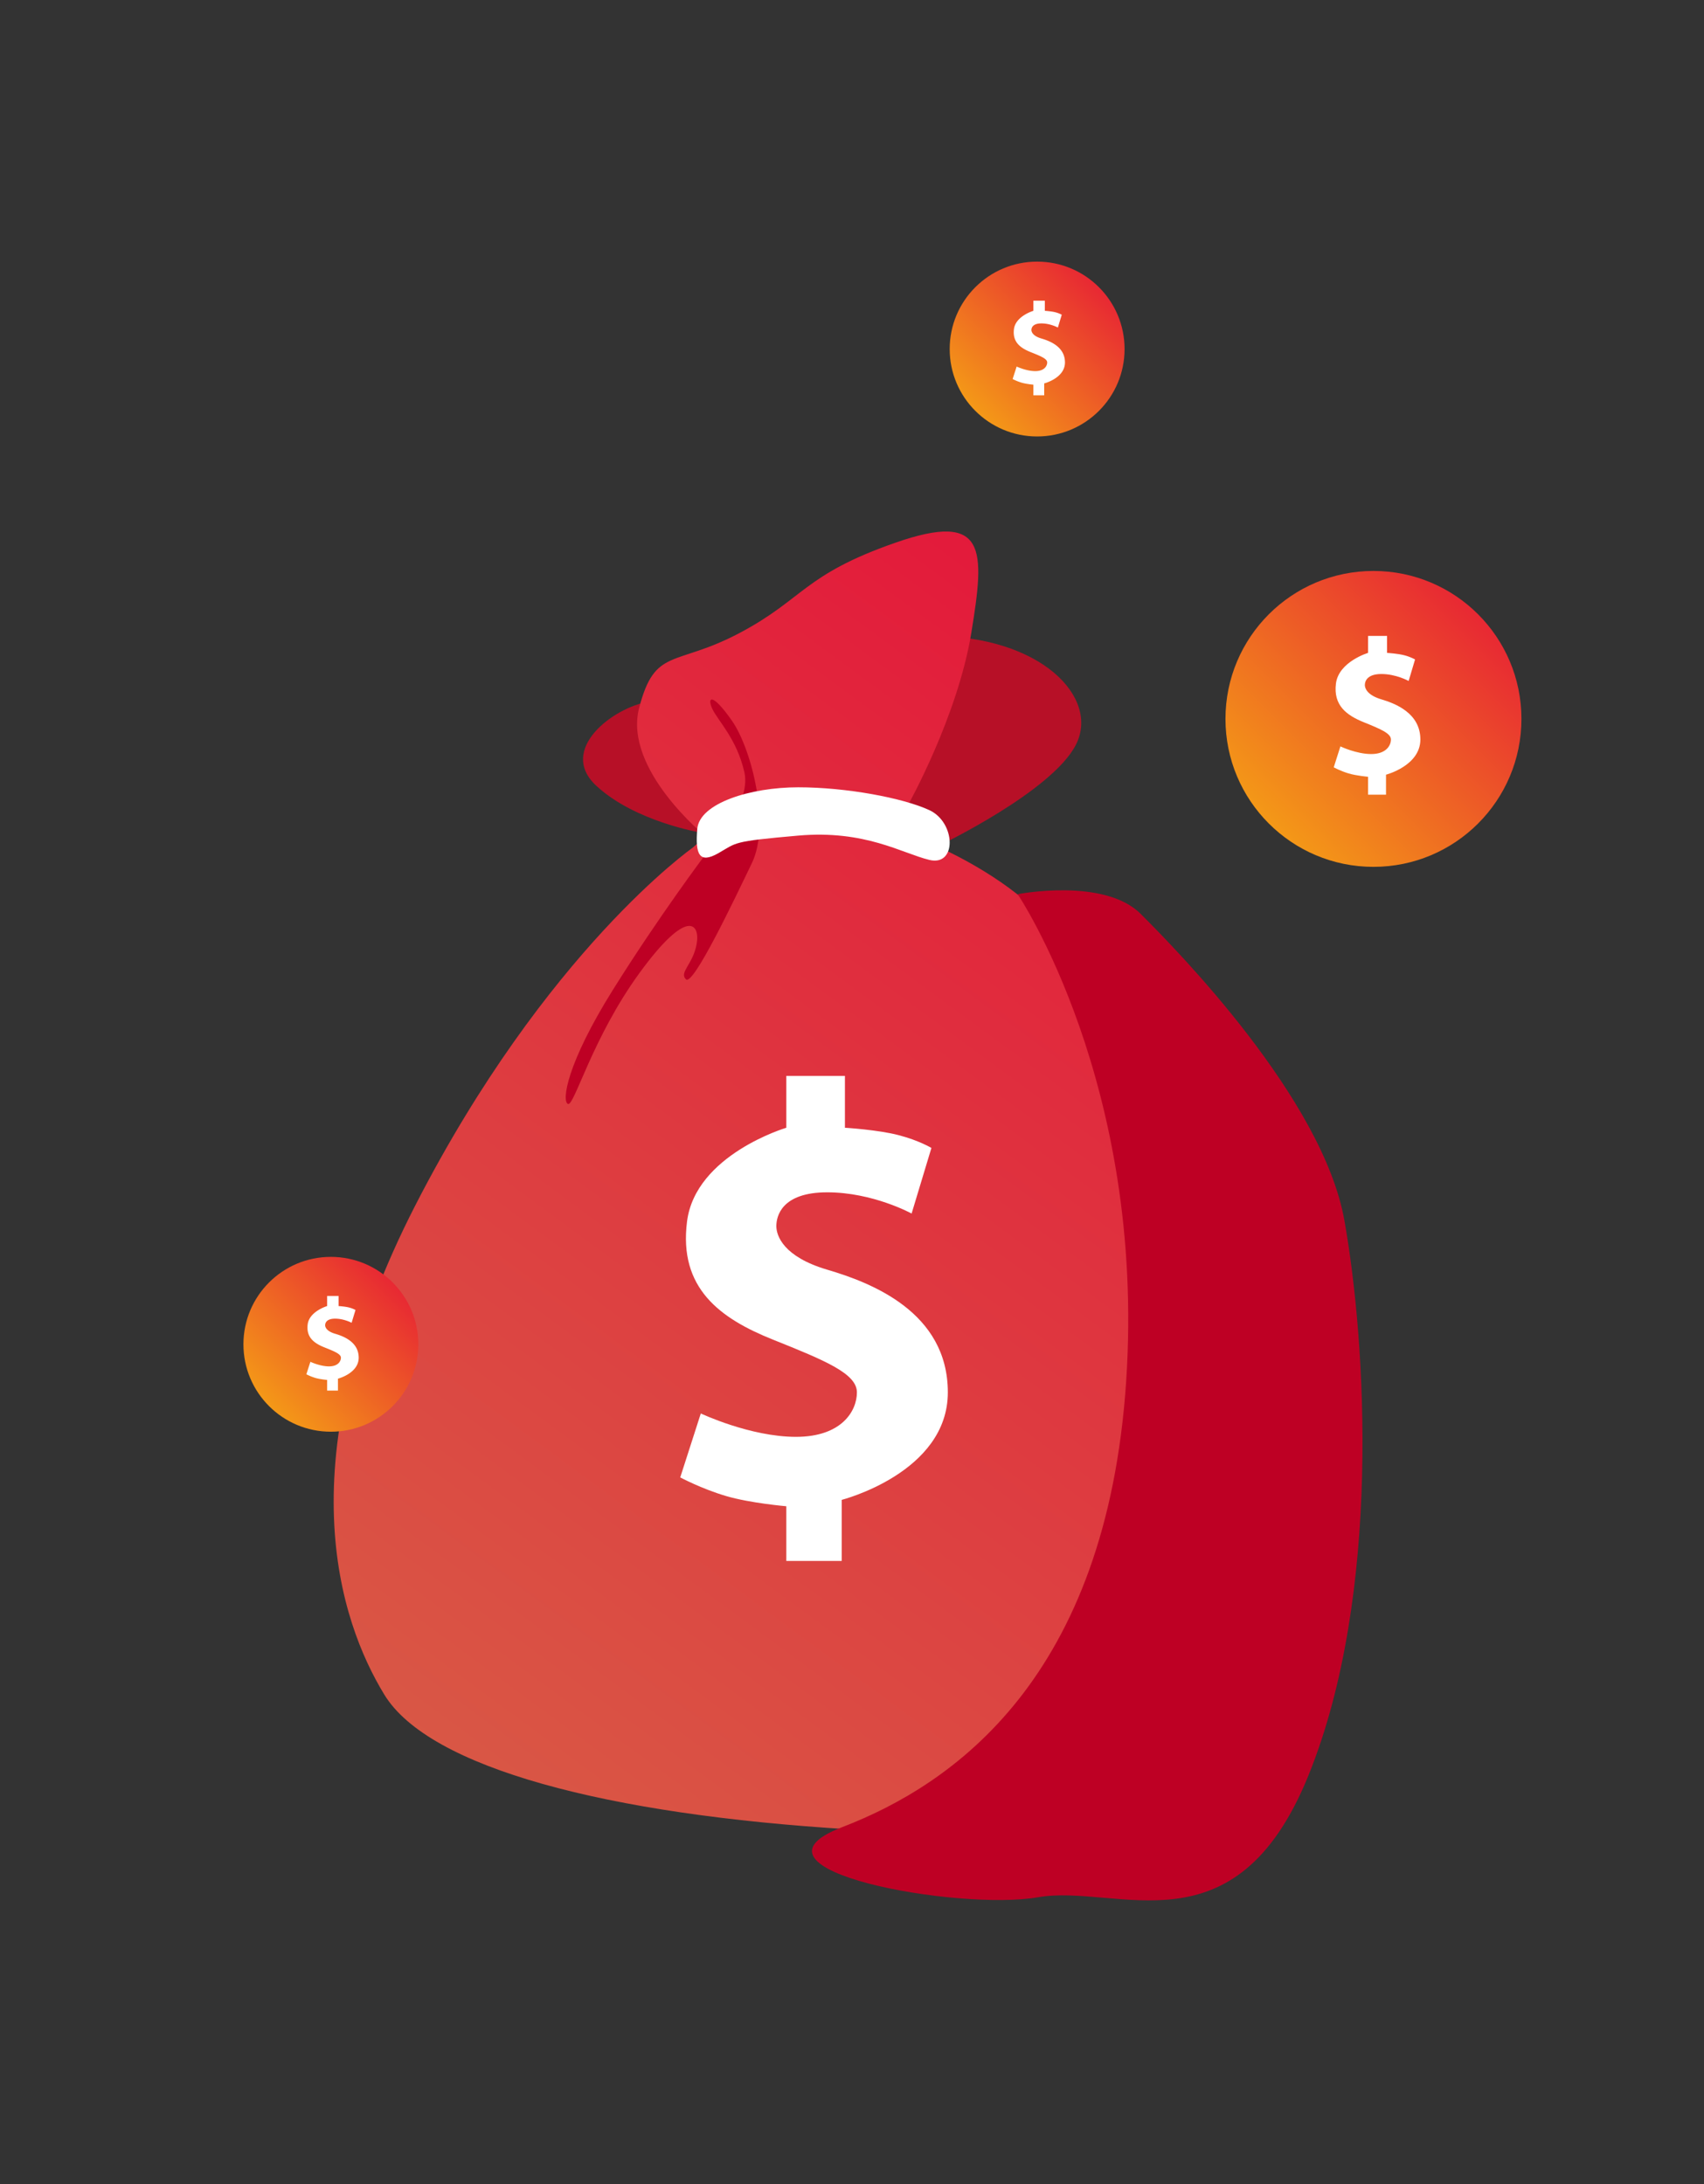
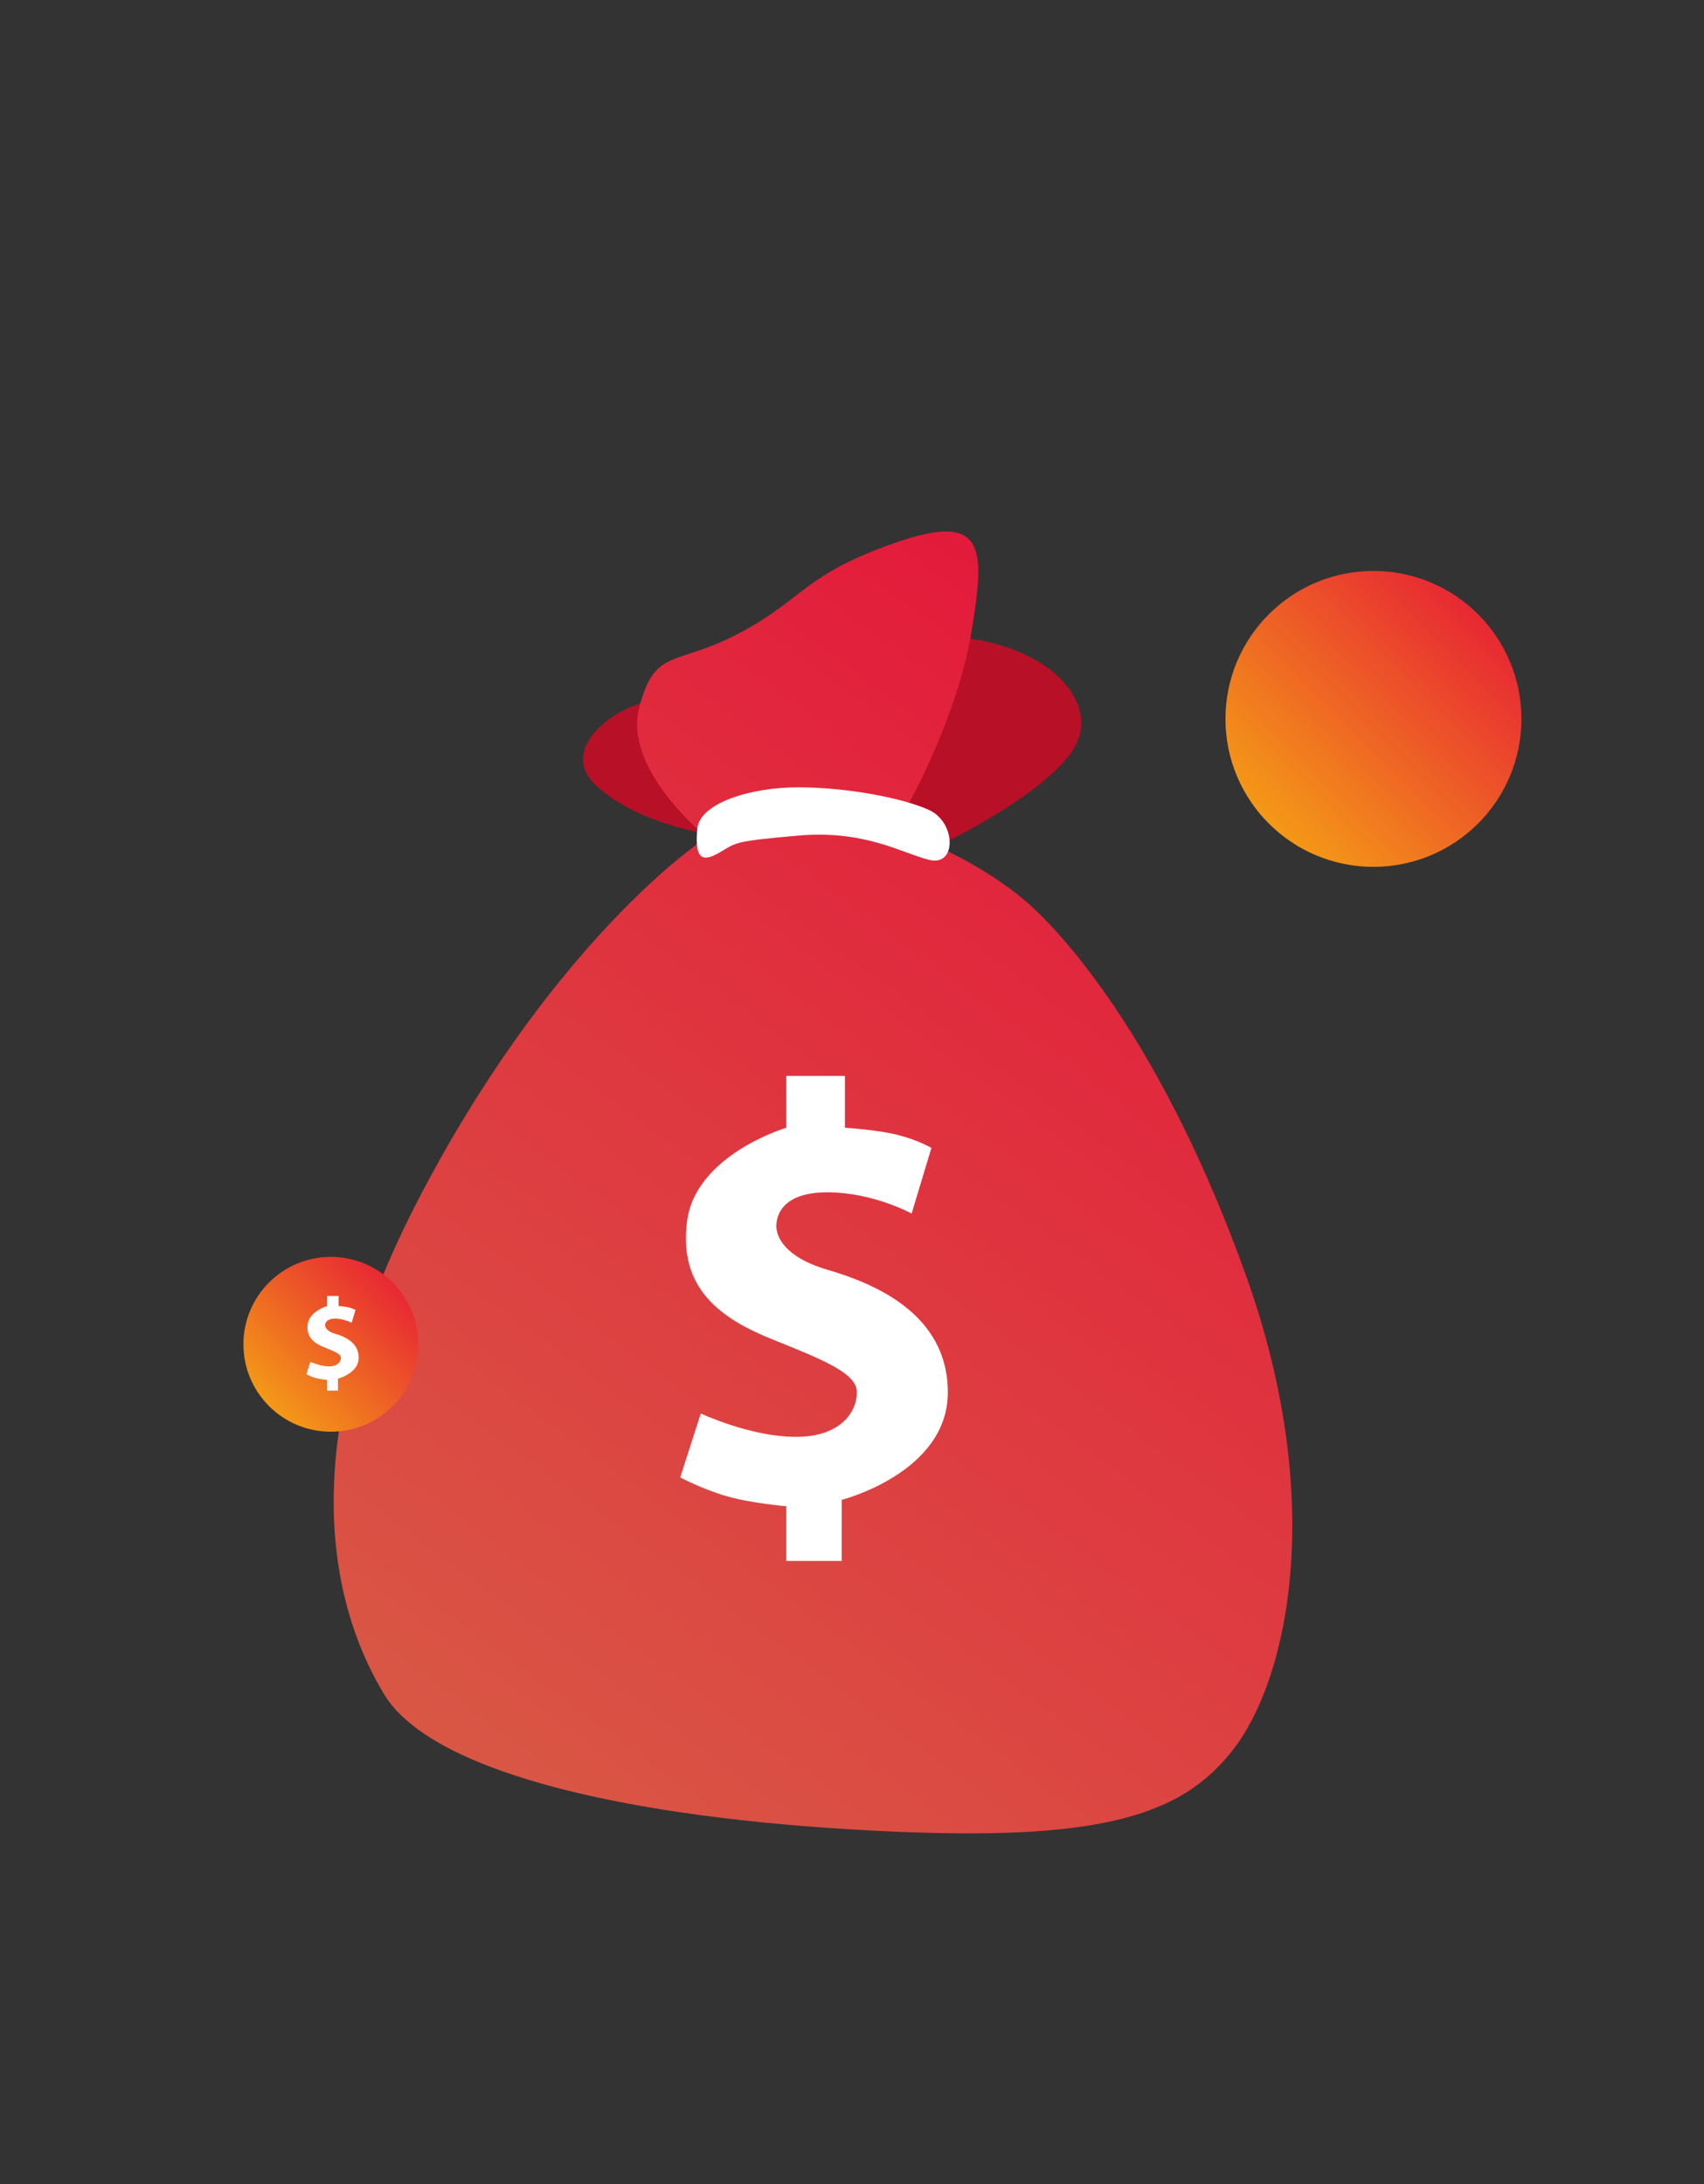
<svg xmlns="http://www.w3.org/2000/svg" xmlns:xlink="http://www.w3.org/1999/xlink" width="280" height="359">
  <rect width="100%" height="100%" fill="#333333" stroke="none" />
  <defs>
    <linearGradient id="img-3_svg__b" x1="157.977" x2=".463" y1=".151" y2="214.123" gradientUnits="userSpaceOnUse">
      <stop offset="0" stop-color="#E51139" />
      <stop offset="1" stop-color="#D85D46" />
    </linearGradient>
    <linearGradient id="img-3_svg__d" x1="28.737" x2=".515" y1="0" y2="28.222" gradientUnits="userSpaceOnUse">
      <stop offset="0" stop-color="#E51139" />
      <stop offset="1" stop-color="#F6AD12" />
    </linearGradient>
    <linearGradient id="img-3_svg__e" x1="28.737" x2=".515" y1="0" y2="28.222" gradientUnits="userSpaceOnUse">
      <stop offset="0" stop-color="#E51139" />
      <stop offset="1" stop-color="#F6AD12" />
    </linearGradient>
    <linearGradient id="img-3_svg__f" x1="48.632" x2=".871" y1="0" y2="47.761" gradientUnits="userSpaceOnUse">
      <stop offset="0" stop-color="#E51139" />
      <stop offset="1" stop-color="#F6AD12" />
    </linearGradient>
    <path id="img-3_svg__a" fill-rule="evenodd" d="M59.47 52.104s-24.12 16.908-45.594 58.799C-7.6 152.793 1.413 179.208 8.772 191.3c7.36 12.091 36.675 19.747 76.471 22.153 39.796 2.405 54.27-1.57 63.218-13.36 8.947-11.791 15.127-40.946 1.832-77.884s-28.7-54.468-35.072-60.367c-6.373-5.9-15.16-9.738-15.16-9.738l-5.198-7.047s8.12-14.494 10.37-28.231c2.252-13.737 2.61-20.108-12.5-14.827-15.11 5.282-14.953 9.203-25.57 14.827-10.62 5.623-13.92 2.259-16.515 12.349-2.596 10.09 10.927 21.075 10.927 21.075l-2.105 1.854z" />
    <mask id="img-3_svg__c" maskContentUnits="userSpaceOnUse" maskUnits="userSpaceOnUse">
      <path d="M0 0h280v359H0z" />
      <use fill="#fff" xlink:href="#img-3_svg__a" />
    </mask>
  </defs>
  <path fill="#B71027" fill-rule="evenodd" d="M115.205 136.857s-10.845-1.78-17.23-7.714 2.793-12.873 8.615-13.81c5.822-.937 28.817-10.813 46.65-10.813s27.496 10.145 23.554 17.881c-3.942 7.736-22.59 16.637-22.59 16.637l-39-2.181z" />
  <g transform="translate(54.368 87.21)">
    <use fill="url(#img-3_svg__b)" xlink:href="#img-3_svg__a" />
    <g mask="url(#img-3_svg__c)" fill="#BE0024" fill-rule="evenodd">
-       <path d="M61.528 53.258S53.89 63.406 46.329 75.504c-7.562 12.098-8.41 18.223-7.383 18.725 1.026.503 3.962-10.821 11.804-21.575 7.841-10.754 9.954-8.082 9.355-4.712-.599 3.37-2.922 4.632-1.76 5.81 1.161 1.177 7.83-12.852 10.851-19.14 3.02-6.287-.022-18.692-3.304-23.383-3.283-4.691-4.11-3.863-3.214-1.932.897 1.932 4.042 4.936 5.28 10.46 1.238 5.524-6.43 13.5-6.43 13.5zM112.856 59.756s21.068 31.216 17.83 80.023c-3.237 48.808-28.359 66.28-46.68 73.324-18.323 7.044 19.18 13.81 32.183 11.519 13.003-2.29 32.434 9.669 44.467-20.07 12.032-29.737 9.456-71.188 5.879-91.212-3.578-20.025-27.448-44.342-33.47-50.348-6.024-6.006-20.209-3.236-20.209-3.236z" />
-     </g>
+       </g>
  </g>
  <path fill="#FFF" fill-rule="evenodd" d="M118.036 140.232c-3.101 1.762-3.818.265-3.46-3.98.359-4.245 8.738-6.853 16.592-6.853 7.855 0 17.192 1.733 21.545 3.756 4.354 2.023 4.539 9.284 0 8.18-4.538-1.103-10.545-4.957-21.545-3.996-11 .96-10.03 1.131-13.132 2.893zM129.206 185.356v-8.52h9.632v8.52s5.439.327 8.832 1.218c3.393.89 5.38 2.102 5.38 2.102l-3.255 10.782s-6.336-3.49-13.865-3.49c-7.53 0-8.362 3.962-8.362 5.554 0 1.593 1.172 5.042 8.362 7.162s19.818 6.95 19.818 20.164c0 13.213-17.439 17.668-17.439 17.668v10.04h-9.103v-8.991s-5.901-.5-9.914-1.683c-4.012-1.184-7.515-3.058-7.515-3.058l3.379-10.508s8.125 3.842 15.639 3.842c7.514 0 10.012-4.25 10.012-7.31 0-3.06-5.104-5.192-13.803-8.672-8.699-3.48-15.515-8.455-14.108-19.43s16.31-15.39 16.31-15.39z" />
  <g transform="translate(156.053 43)">
-     <circle cx="14.368" cy="14.368" fill="url(#img-3_svg__d)" r="14.368" />
-     <path fill="#FFF" fill-rule="evenodd" d="M13.75 8.085V6.422h1.884v1.663s1.063.064 1.727.237c.664.174 1.052.41 1.052.41l-.636 2.104s-1.24-.68-2.712-.68c-1.473 0-1.636.772-1.636 1.083 0 .31.23.984 1.636 1.397 1.406.414 3.876 1.357 3.876 3.935 0 2.578-3.41 3.447-3.41 3.447v1.959H13.75v-1.754s-1.154-.098-1.94-.329a8.824 8.824 0 0 1-1.47-.596l.662-2.05s1.589.749 3.059.749c1.47 0 1.958-.83 1.958-1.426 0-.598-.999-1.013-2.7-1.692-1.701-.68-3.034-1.65-2.76-3.792.276-2.14 3.19-3.002 3.19-3.002z" />
-   </g>
+     </g>
  <g transform="translate(40 206.579)">
    <circle cx="14.368" cy="14.368" fill="url(#img-3_svg__e)" r="14.368" />
    <path fill="#FFF" fill-rule="evenodd" d="M13.75 8.085V6.422h1.884v1.663s1.063.064 1.727.237c.664.174 1.052.41 1.052.41l-.636 2.104s-1.24-.68-2.712-.68c-1.473 0-1.636.772-1.636 1.083 0 .31.23.984 1.636 1.397 1.406.414 3.876 1.357 3.876 3.935 0 2.578-3.41 3.447-3.41 3.447v1.959H13.75v-1.754s-1.154-.098-1.94-.329a8.824 8.824 0 0 1-1.47-.596l.662-2.05s1.589.749 3.059.749c1.47 0 1.958-.83 1.958-1.426 0-.598-.999-1.013-2.7-1.692-1.701-.68-3.034-1.65-2.76-3.792.276-2.14 3.19-3.002 3.19-3.002z" />
  </g>
  <g transform="translate(201.368 93.842)">
    <circle cx="24.316" cy="24.316" fill="url(#img-3_svg__f)" r="24.316" />
-     <path fill="#FFF" fill-rule="evenodd" d="M23.434 13.464v-2.789h3.118v2.79s1.76.106 2.859.398 1.741.688 1.741.688l-1.053 3.53s-2.051-1.143-4.489-1.143c-2.437 0-2.706 1.297-2.706 1.818 0 .521.379 1.65 2.706 2.344 2.328.694 6.416 2.275 6.416 6.6s-5.645 5.784-5.645 5.784v3.286h-2.947v-2.943s-1.91-.163-3.21-.55c-1.298-.388-2.432-1.002-2.432-1.002l1.094-3.44s2.63 1.258 5.062 1.258c2.433 0 3.241-1.39 3.241-2.392s-1.652-1.7-4.468-2.84c-2.816-1.138-5.022-2.767-4.567-6.36.456-3.592 5.28-5.037 5.28-5.037z" />
  </g>
</svg>